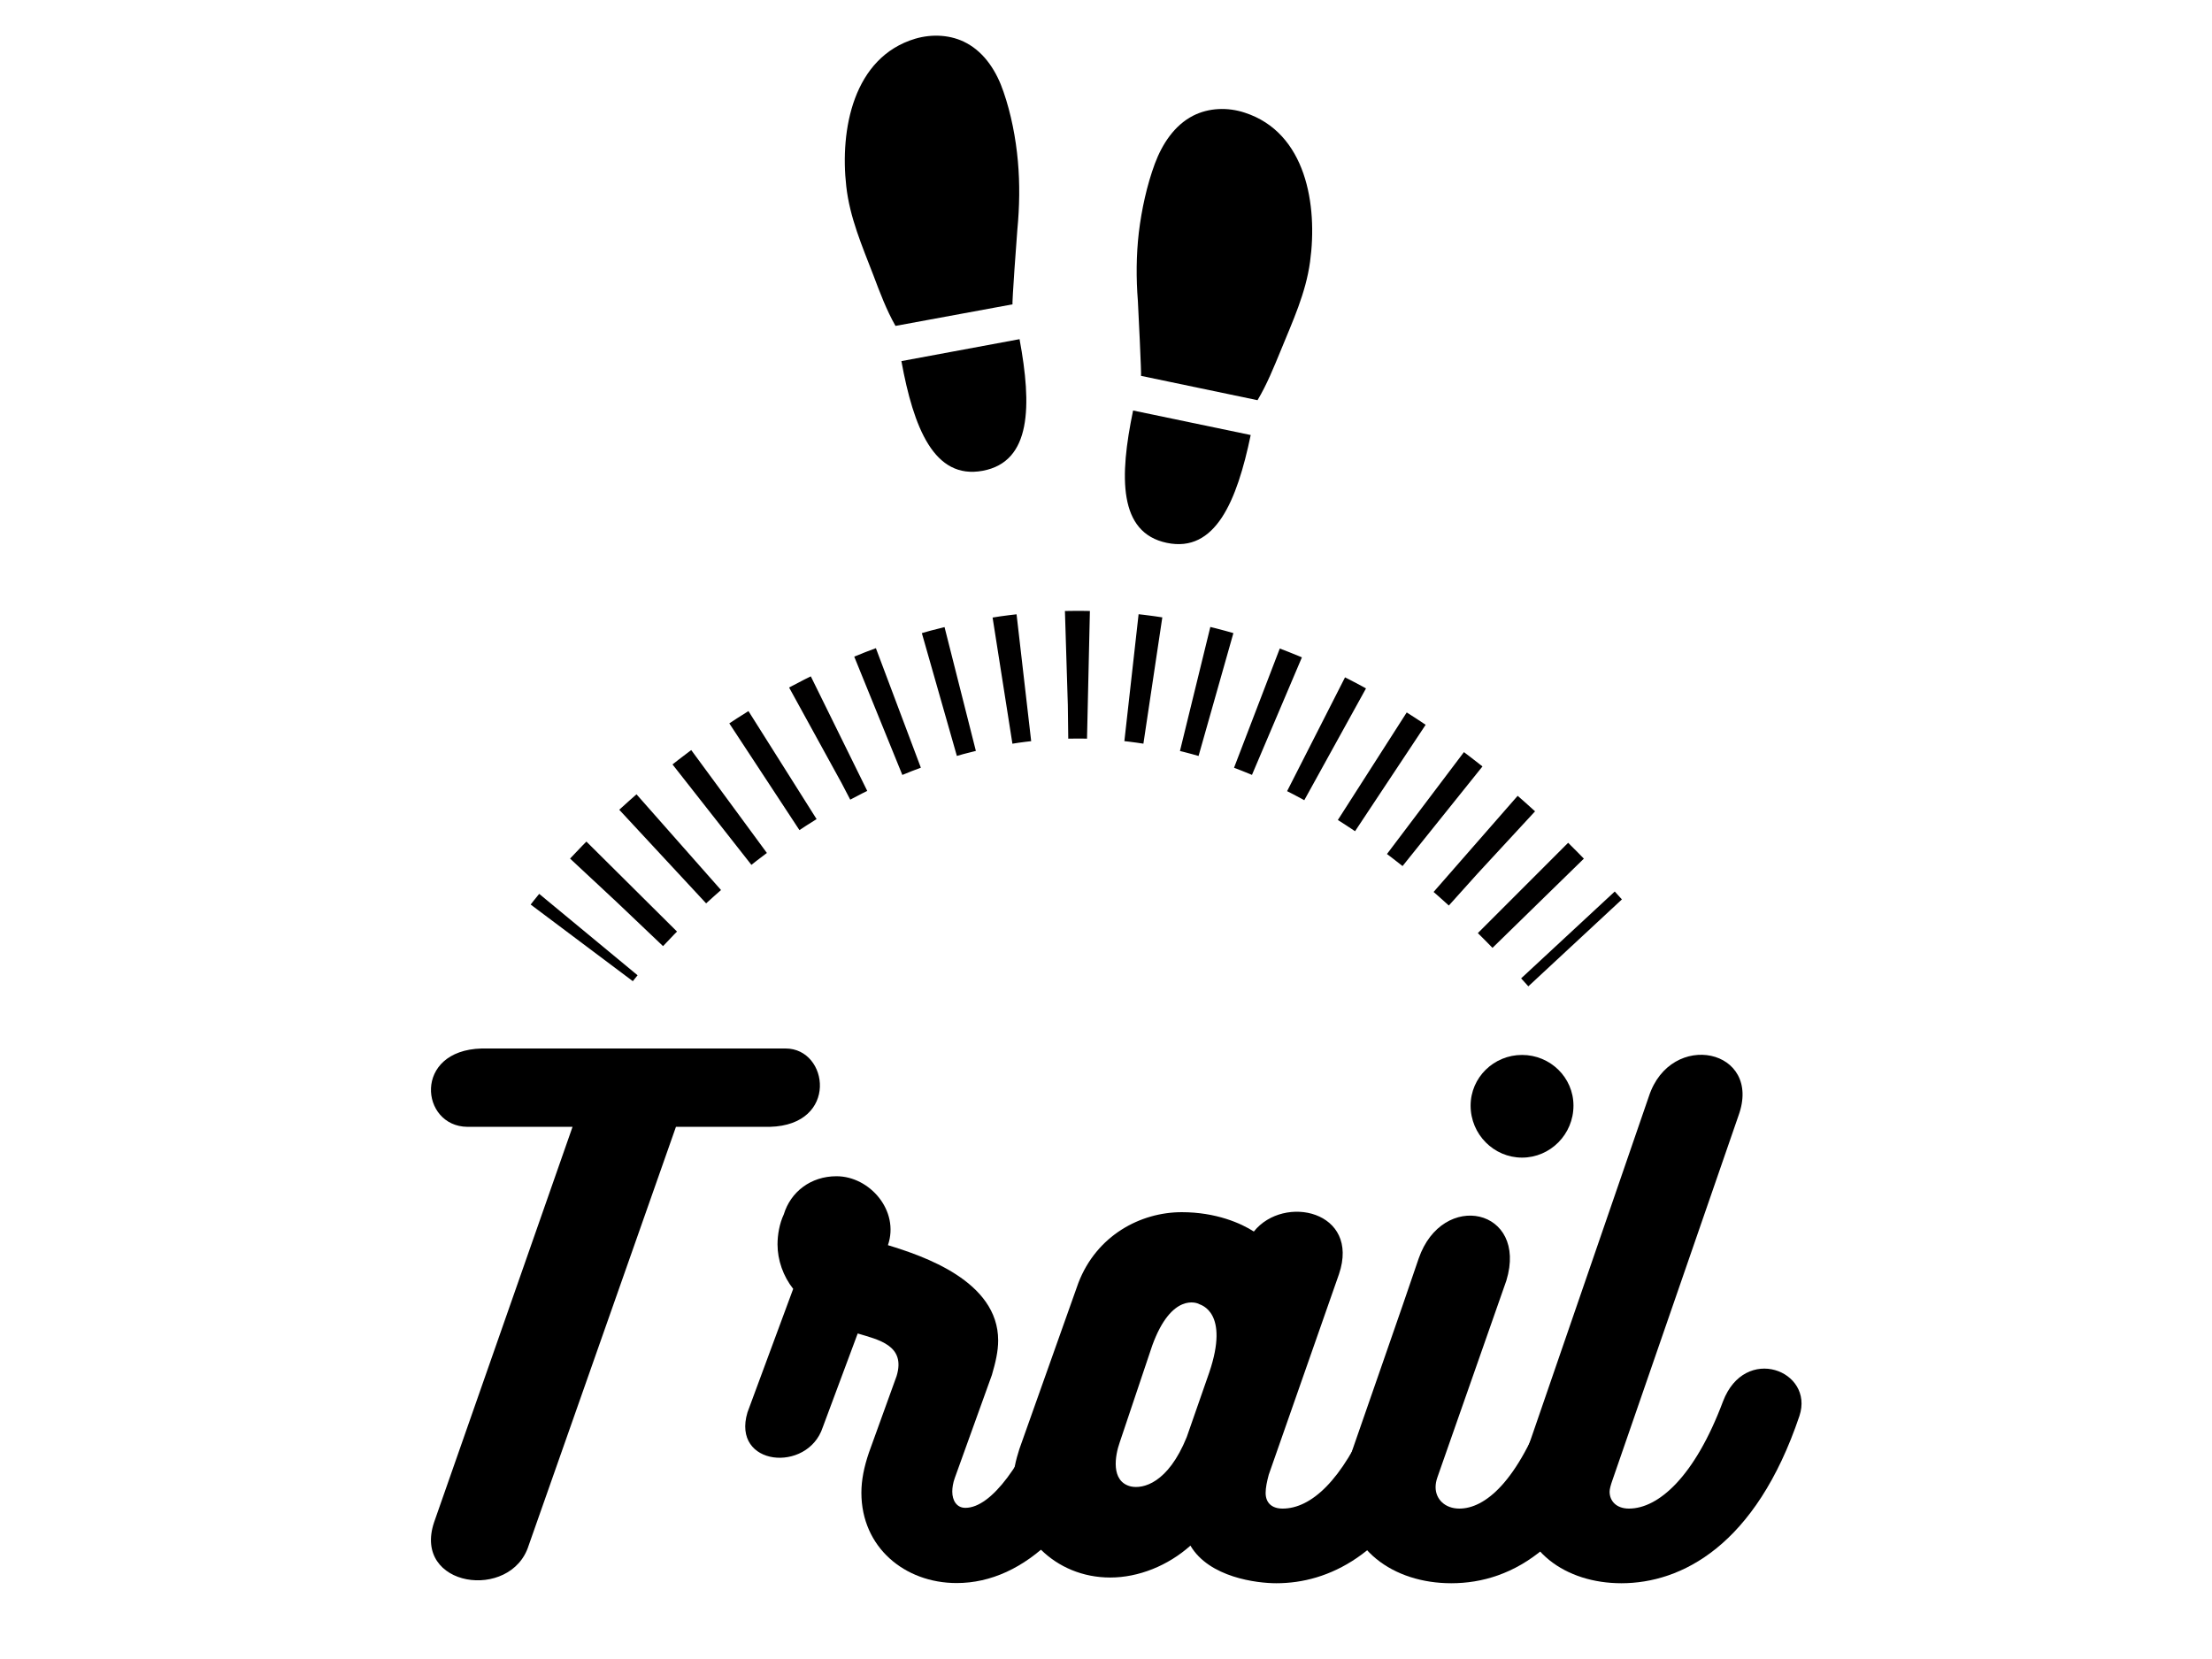
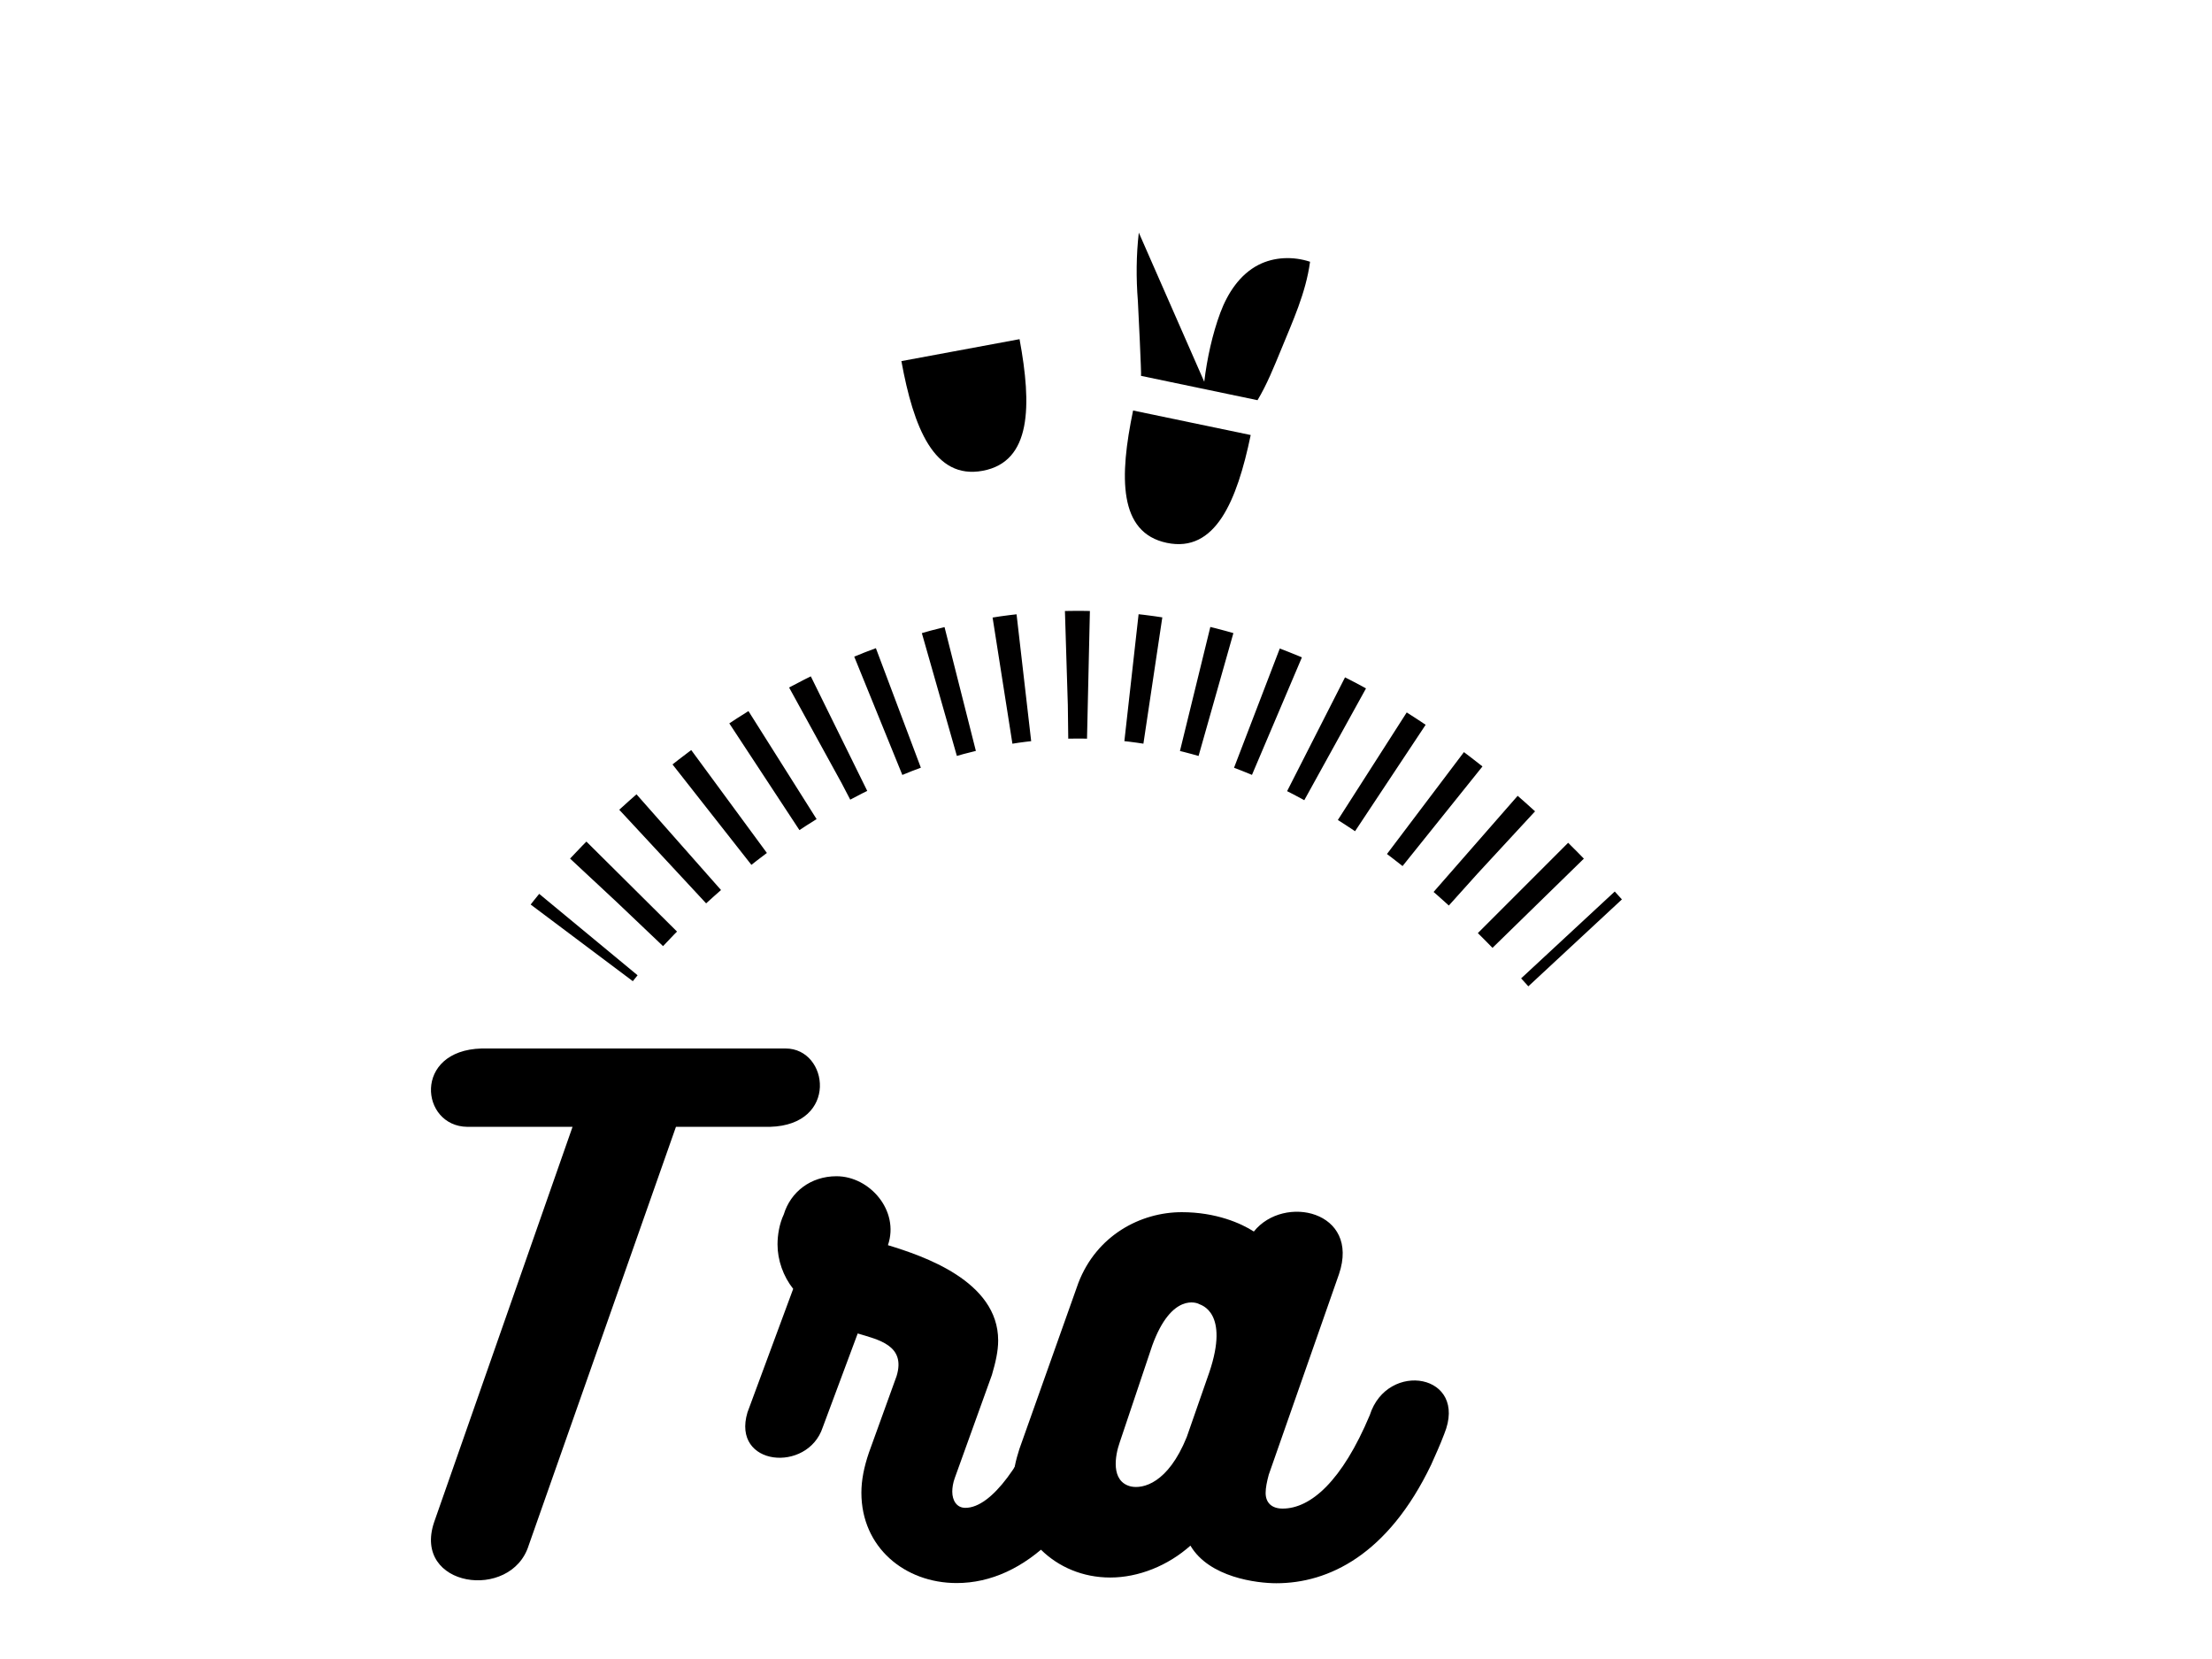
<svg xmlns="http://www.w3.org/2000/svg" width="120" height="90" enable-background="new 0 0 1024 768" version="1.1" xml:space="preserve">
  <style type="text/css">.st0{fill:none;stroke:#010000;stroke-width:6.928;stroke-miterlimit:10;}
	.st1{fill:none;stroke:#010000;stroke-width:6.928;stroke-miterlimit:10;stroke-dasharray:1.17,2.34;}</style>
  <g class="layer">
    <title>Layer 1</title>
    <g id="svg_1">
      <g id="svg_2">
        <path d="m42.62,56.88c2.35,0 2.89,4.15 -0.85,4.25l-5.1,0l-7.99,22.71c-0.95,3.03 -6.32,2.28 -5.13,-1.26l7.51,-21.45l-5.71,0c-2.55,-0.03 -2.96,-4.15 0.78,-4.25l16.49,0z" id="svg_3" />
        <path d="m60.98,76.84c-2.01,5.75 -5.37,9.04 -9.08,9.04c-2.82,0 -5.17,-1.94 -5.17,-4.9c0,-0.68 0.14,-1.39 0.41,-2.18l1.5,-4.15c0.51,-1.67 -0.99,-1.97 -2.11,-2.31l-1.9,5.1c-0.82,2.48 -4.96,2.11 -4.08,-0.82l2.48,-6.7c-0.54,-0.68 -0.85,-1.56 -0.85,-2.41c0,-0.51 0.1,-1.12 0.34,-1.63c0.37,-1.22 1.46,-2.07 2.86,-2.07c1.8,0 3.43,1.87 2.79,3.74c1.9,0.58 5.98,1.94 5.98,5.17c0,0.58 -0.14,1.19 -0.34,1.87l-2.01,5.58c-0.1,0.27 -0.14,0.54 -0.14,0.75c0,0.48 0.24,0.88 0.71,0.88c1.43,0 3.16,-2.45 4.45,-5.78c0.76,-2.48 4.94,-1.43 4.16,0.82z" id="svg_4" />
        <path d="m78.35,77.79c-0.27,0.71 -0.44,1.05 -0.71,1.67c-2.35,4.9 -5.58,6.43 -8.4,6.43c-1.05,0 -3.64,-0.31 -4.66,-2.04c-1.22,1.09 -2.82,1.73 -4.35,1.73c-2.99,0 -5.27,-2.31 -5.27,-5.13c0,-0.61 0.14,-1.22 0.34,-1.84l3.2,-9.01c0.99,-2.58 3.37,-3.84 5.61,-3.84c1.87,0 3.23,0.61 3.91,1.05c1.63,-2.04 5.78,-1.12 4.62,2.31l-3.81,10.88c-0.1,0.37 -0.17,0.71 -0.17,0.99c0,0.54 0.34,0.85 0.92,0.85c1.53,0 3.23,-1.5 4.73,-5.07c0.95,-2.99 5.37,-2.24 4.04,1.02zm-13.97,0.17l1.22,-3.5c1.12,-3.3 -0.48,-3.67 -0.54,-3.71c-0.1,-0.07 -1.5,-0.65 -2.55,2.24l-1.77,5.27c-0.24,0.68 -0.51,2.11 0.61,2.38c0.65,0.14 2.01,-0.16 3.03,-2.68z" id="svg_5" />
-         <path d="m77.98,80.14c-0.07,0.2 -0.1,0.37 -0.1,0.54c0,0.65 0.51,1.16 1.29,1.16c1.36,0 3.16,-1.39 4.76,-5.81c0.95,-2.55 5,-1.63 4.18,0.78c-2.38,7.04 -6.05,9.08 -9.38,9.08c-3.13,0 -5.78,-1.84 -5.78,-5.03c0,-0.58 0.2,-1.5 0.41,-2.18c1.09,-3.16 2.52,-7.21 3.6,-10.4c1.29,-3.74 5.95,-2.72 4.76,1.19l-3.74,10.67zm1.8,-20.16c0,-1.53 1.26,-2.75 2.79,-2.75c1.53,0 2.79,1.22 2.79,2.75c0,1.56 -1.26,2.82 -2.79,2.82c-1.53,0 -2.79,-1.26 -2.79,-2.82z" id="svg_6" />
-         <path d="m87.46,80.34c-0.07,0.2 -0.14,0.44 -0.14,0.58c0,0.51 0.37,0.92 1.05,0.92c1.6,0 3.57,-1.73 5.1,-5.81c1.19,-3.13 4.96,-1.67 4.15,0.78c-2.38,7.07 -6.43,9.08 -9.66,9.08c-2.99,0 -5.58,-1.73 -5.58,-4.86c0,-0.71 0.14,-1.43 0.41,-2.21l6.66,-19.34c1.19,-3.64 6.19,-2.58 4.86,1.05l-6.85,19.81z" id="svg_7" />
      </g>
      <g id="svg_8">
        <path d="m34.41,101.79c0.11,0.79 0.14,1.3 0.14,1.79c0,1.38 -0.36,2.94 -1.15,3.81c-0.78,0.86 -1.57,1.14 -2.61,1.14c-1.85,0 -2.89,-1.21 -2.89,-3.2c0,-1.44 0.59,-2.81 1.25,-3.69c0.42,-0.54 0.7,-0.8 0.97,-1.07c-0.61,0.12 -1.21,0.22 -1.92,0.34c-0.19,0.04 -0.32,0.08 -0.41,0.08c-0.06,0 -0.13,-0.06 -0.17,-0.14c-0.06,-0.16 -0.16,-0.48 -0.22,-0.77c0.32,0.07 0.8,0.06 1.19,0.04c0.44,-0.04 1,-0.12 1.57,-0.22c0.36,-0.07 0.59,-0.12 0.77,-0.25c0.1,-0.07 0.17,-0.08 0.24,-0.01c0.13,0.12 0.24,0.24 0.34,0.37c0.12,0.16 0.08,0.28 -0.07,0.35c-0.43,0.19 -0.82,0.64 -1.24,1.09c-0.68,0.74 -1.55,2.16 -1.55,3.83c0,1.52 0.72,2.47 2.06,2.47c0.91,0 1.6,-0.26 2.21,-1.07c0.68,-0.89 0.95,-2.33 0.95,-3.77c0,-0.72 -0.04,-1.31 -0.1,-1.76c-0.04,-0.25 -0.08,-0.47 -0.12,-0.64c-0.04,-0.12 -0.08,-0.23 -0.13,-0.37c-0.04,-0.13 -0.02,-0.18 0.07,-0.22c0.14,-0.05 0.37,-0.11 0.54,-0.14c0.08,-0.01 0.13,0.02 0.14,0.1c0.19,0.84 0.5,1.36 0.85,2.02c0.53,0.96 1.12,1.7 2,2.57c0.07,0.07 0.06,0.14 -0.01,0.23c-0.11,0.14 -0.23,0.28 -0.37,0.43c-0.07,0.07 -0.14,0.04 -0.22,-0.05c-0.84,-0.98 -1.49,-1.91 -2.06,-3.29l-0.05,0z" id="svg_9" />
        <path d="m44.62,99.88c0.07,-0.32 0.1,-0.58 0.06,-0.89c0.42,0.1 0.71,0.24 0.92,0.36c0.16,0.1 0.14,0.22 0.05,0.34c-0.12,0.14 -0.16,0.24 -0.24,0.47c-0.11,0.29 -0.23,0.59 -0.42,1.1c2.08,0.13 3.36,1.42 3.36,3.27c0,2.13 -1.64,3.25 -3.66,3.72c-0.17,0.04 -0.23,0 -0.31,-0.12c-0.12,-0.17 -0.29,-0.32 -0.5,-0.44c2.15,-0.38 3.66,-1.45 3.66,-3.18c0,-1.12 -0.65,-2.6 -2.75,-2.64c-0.59,1.48 -1.2,2.64 -1.86,3.66c0.18,0.28 0.4,0.53 0.67,0.83c-0.13,0.17 -0.24,0.29 -0.4,0.4c-0.06,0.05 -0.14,0.06 -0.23,-0.02c-0.16,-0.17 -0.34,-0.37 -0.52,-0.61c-0.76,0.89 -1.43,1.33 -2.08,1.33c-0.61,0 -1.26,-0.52 -1.26,-1.73c0,-1.19 0.61,-2.28 1.72,-3.23c-0.12,-0.47 -0.26,-1.09 -0.38,-1.62c-0.11,-0.48 -0.2,-0.82 -0.35,-1.12c0.35,0.01 0.67,0.06 0.86,0.12c0.14,0.05 0.16,0.12 0.14,0.25c-0.01,0.17 0.01,0.32 0.05,0.56c0.1,0.52 0.2,1.02 0.3,1.4c0.77,-0.44 1.82,-0.79 2.75,-0.85c0.18,-0.44 0.31,-0.88 0.42,-1.36zm-4.77,5.78c0,0.62 0.26,1 0.59,1c0.43,0 0.94,-0.29 1.61,-1.16c-0.42,-0.73 -0.77,-1.55 -1.01,-2.3c-0.74,0.68 -1.19,1.63 -1.19,2.46zm2.67,-0.77c0.43,-0.66 1.01,-1.83 1.46,-3c-0.77,0.07 -1.7,0.41 -2.36,0.84c0.24,0.77 0.58,1.6 0.9,2.16z" id="svg_10" />
        <path d="m53.67,102.33c1.38,0.4 2.71,0.96 3.91,1.67c0.1,0.05 0.12,0.11 0.08,0.19c-0.08,0.22 -0.19,0.43 -0.29,0.59c-0.07,0.1 -0.12,0.12 -0.23,0.05c-1.12,-0.73 -2.4,-1.3 -3.49,-1.61l0,2.78c0,0.73 0.02,1.67 0.04,2.45c0.01,0.12 -0.02,0.16 -0.16,0.16c-0.18,0.01 -0.42,0.01 -0.61,0c-0.13,0 -0.17,-0.04 -0.17,-0.17c0.04,-0.77 0.05,-1.7 0.05,-2.43l0,-5.34c0,-0.9 -0.05,-1.51 -0.13,-1.92c0.42,0.04 0.78,0.08 1,0.16c0.19,0.05 0.14,0.18 0.08,0.36c-0.07,0.2 -0.08,0.56 -0.08,1.33l0,1.73z" id="svg_11" />
        <path d="m62.02,106.57c1.15,-0.41 2.16,-0.89 3.3,-1.55c1.22,-0.71 2.22,-1.44 3.14,-2.39c0.01,0.31 0.05,0.64 0.11,0.86c0.04,0.12 0.02,0.19 -0.07,0.28c-0.89,0.8 -1.95,1.51 -3,2.11c-0.92,0.54 -1.85,0.95 -2.94,1.45c-0.29,0.13 -0.53,0.23 -0.64,0.35c-0.11,0.11 -0.23,0.11 -0.34,0.02c-0.14,-0.12 -0.32,-0.3 -0.46,-0.48c-0.07,-0.1 -0.06,-0.18 -0.01,-0.29c0.05,-0.12 0.06,-0.26 0.06,-0.61l0.02,-3.87c0.01,-1.22 0.02,-2 -0.12,-2.72c0.37,0.04 0.84,0.12 1.02,0.19c0.14,0.05 0.16,0.14 0.08,0.34c-0.07,0.18 -0.12,0.82 -0.13,2.18l-0.02,4.13z" id="svg_12" />
        <path d="m75.67,106.19c0,0.72 0.01,1.4 0.04,2.17c0.01,0.11 -0.02,0.14 -0.12,0.14c-0.22,0.01 -0.48,0.01 -0.7,0c-0.1,0 -0.12,-0.04 -0.12,-0.14c0.02,-0.72 0.05,-1.44 0.05,-2.13l0,-3.55c-1.26,1.12 -2.43,1.93 -3.77,2.71c-0.11,0.06 -0.19,0.04 -0.28,-0.05c-0.16,-0.16 -0.37,-0.28 -0.6,-0.38c1.49,-0.82 2.73,-1.68 3.73,-2.53c0.91,-0.78 1.76,-1.63 2.33,-2.31c0.5,-0.61 0.72,-0.97 0.83,-1.36c0.32,0.17 0.65,0.36 0.83,0.54c0.12,0.12 0.1,0.26 -0.05,0.34c-0.14,0.07 -0.37,0.29 -0.67,0.64c-0.5,0.61 -0.93,1.09 -1.5,1.66l0,4.25z" id="svg_13" />
        <path d="m83.16,100.74c0.13,0.05 0.14,0.16 0.08,0.3c-0.07,0.17 -0.11,0.46 -0.12,0.94c-0.05,1.37 -0.3,2.4 -0.74,3.29c-0.43,0.9 -1.01,1.54 -1.71,2.13c-0.13,0.12 -0.24,0.13 -0.34,0.05c-0.18,-0.14 -0.38,-0.23 -0.64,-0.3c0.82,-0.59 1.5,-1.29 1.93,-2.23c0.4,-0.84 0.65,-1.81 0.65,-3.11c0,-0.53 -0.01,-0.84 -0.11,-1.25c0.42,0.04 0.79,0.11 1,0.18zm2.49,5.45c0.79,-0.42 1.4,-0.8 2.04,-1.27c0.7,-0.49 1.42,-1.15 2.12,-2c0.02,0.26 0.08,0.53 0.2,0.76c0.05,0.11 0.06,0.18 -0.07,0.31c-0.6,0.61 -1.25,1.2 -1.9,1.68c-0.65,0.47 -1.32,0.91 -2.07,1.34c-0.23,0.13 -0.3,0.17 -0.4,0.26c-0.11,0.1 -0.23,0.1 -0.32,0.01c-0.17,-0.13 -0.35,-0.3 -0.47,-0.47c-0.07,-0.11 -0.05,-0.19 -0.02,-0.3c0.04,-0.14 0.05,-0.37 0.05,-1.19l0,-3.41c0,-1.15 -0.04,-1.72 -0.12,-2.1c0.32,0.04 0.78,0.1 1,0.16c0.18,0.06 0.14,0.18 0.07,0.35c-0.07,0.17 -0.11,0.61 -0.11,1.58l0,4.29z" id="svg_14" />
      </g>
      <g id="svg_15">
        <g id="svg_16">
          <path class="st0" d="m31.56,51.15c0,0 0.12,-0.16 0.36,-0.45" id="svg_17" />
          <path class="st1" d="m33.46,48.94c6.2,-6.65 26.85,-24.56 50.8,0.91" id="svg_18" />
          <path class="st0" d="m85.06,50.72c0.13,0.14 0.26,0.29 0.39,0.43" id="svg_19" />
        </g>
      </g>
      <g id="svg_20">
        <g id="svg_21">
          <path d="m61.47,22.27c-0.75,3.6 -0.8,6.63 1.83,7.18c2.63,0.55 3.8,-2.25 4.55,-5.85l-6.38,-1.33z" id="svg_22" />
-           <path d="m61.78,12.62c-0.14,1.22 -0.15,2.46 -0.05,3.72c0.02,0.32 0.2,4.05 0.17,4.05c0,0 6.32,1.32 6.32,1.32c0.51,-0.85 0.89,-1.8 1.27,-2.72c0.64,-1.57 1.35,-3.09 1.58,-4.79c0.42,-3.05 -0.2,-7.01 -3.55,-8.09c-0.91,-0.3 -1.94,-0.27 -2.8,0.17c-1.01,0.52 -1.67,1.53 -2.07,2.6c-0.43,1.16 -0.72,2.49 -0.87,3.74z" id="svg_23" />
+           <path d="m61.78,12.62c-0.14,1.22 -0.15,2.46 -0.05,3.72c0.02,0.32 0.2,4.05 0.17,4.05c0,0 6.32,1.32 6.32,1.32c0.51,-0.85 0.89,-1.8 1.27,-2.72c0.64,-1.57 1.35,-3.09 1.58,-4.79c-0.91,-0.3 -1.94,-0.27 -2.8,0.17c-1.01,0.52 -1.67,1.53 -2.07,2.6c-0.43,1.16 -0.72,2.49 -0.87,3.74z" id="svg_23" />
        </g>
        <g id="svg_24">
          <path d="m55.31,18.4c0.67,3.61 0.65,6.65 -2,7.14c-2.64,0.49 -3.75,-2.34 -4.41,-5.95l6.41,-1.19z" id="svg_25" />
-           <path d="m55.22,8.75c0.11,1.22 0.09,2.46 -0.03,3.72c-0.03,0.32 -0.3,4.05 -0.26,4.04c0,0 -6.35,1.17 -6.35,1.17c-0.49,-0.86 -0.85,-1.82 -1.2,-2.75c-0.61,-1.59 -1.28,-3.12 -1.47,-4.82c-0.35,-3.06 0.37,-7 3.74,-8.01c0.92,-0.27 1.95,-0.22 2.79,0.24c1,0.54 1.64,1.57 2,2.64c0.41,1.18 0.67,2.52 0.78,3.77z" id="svg_26" />
        </g>
      </g>
    </g>
  </g>
</svg>